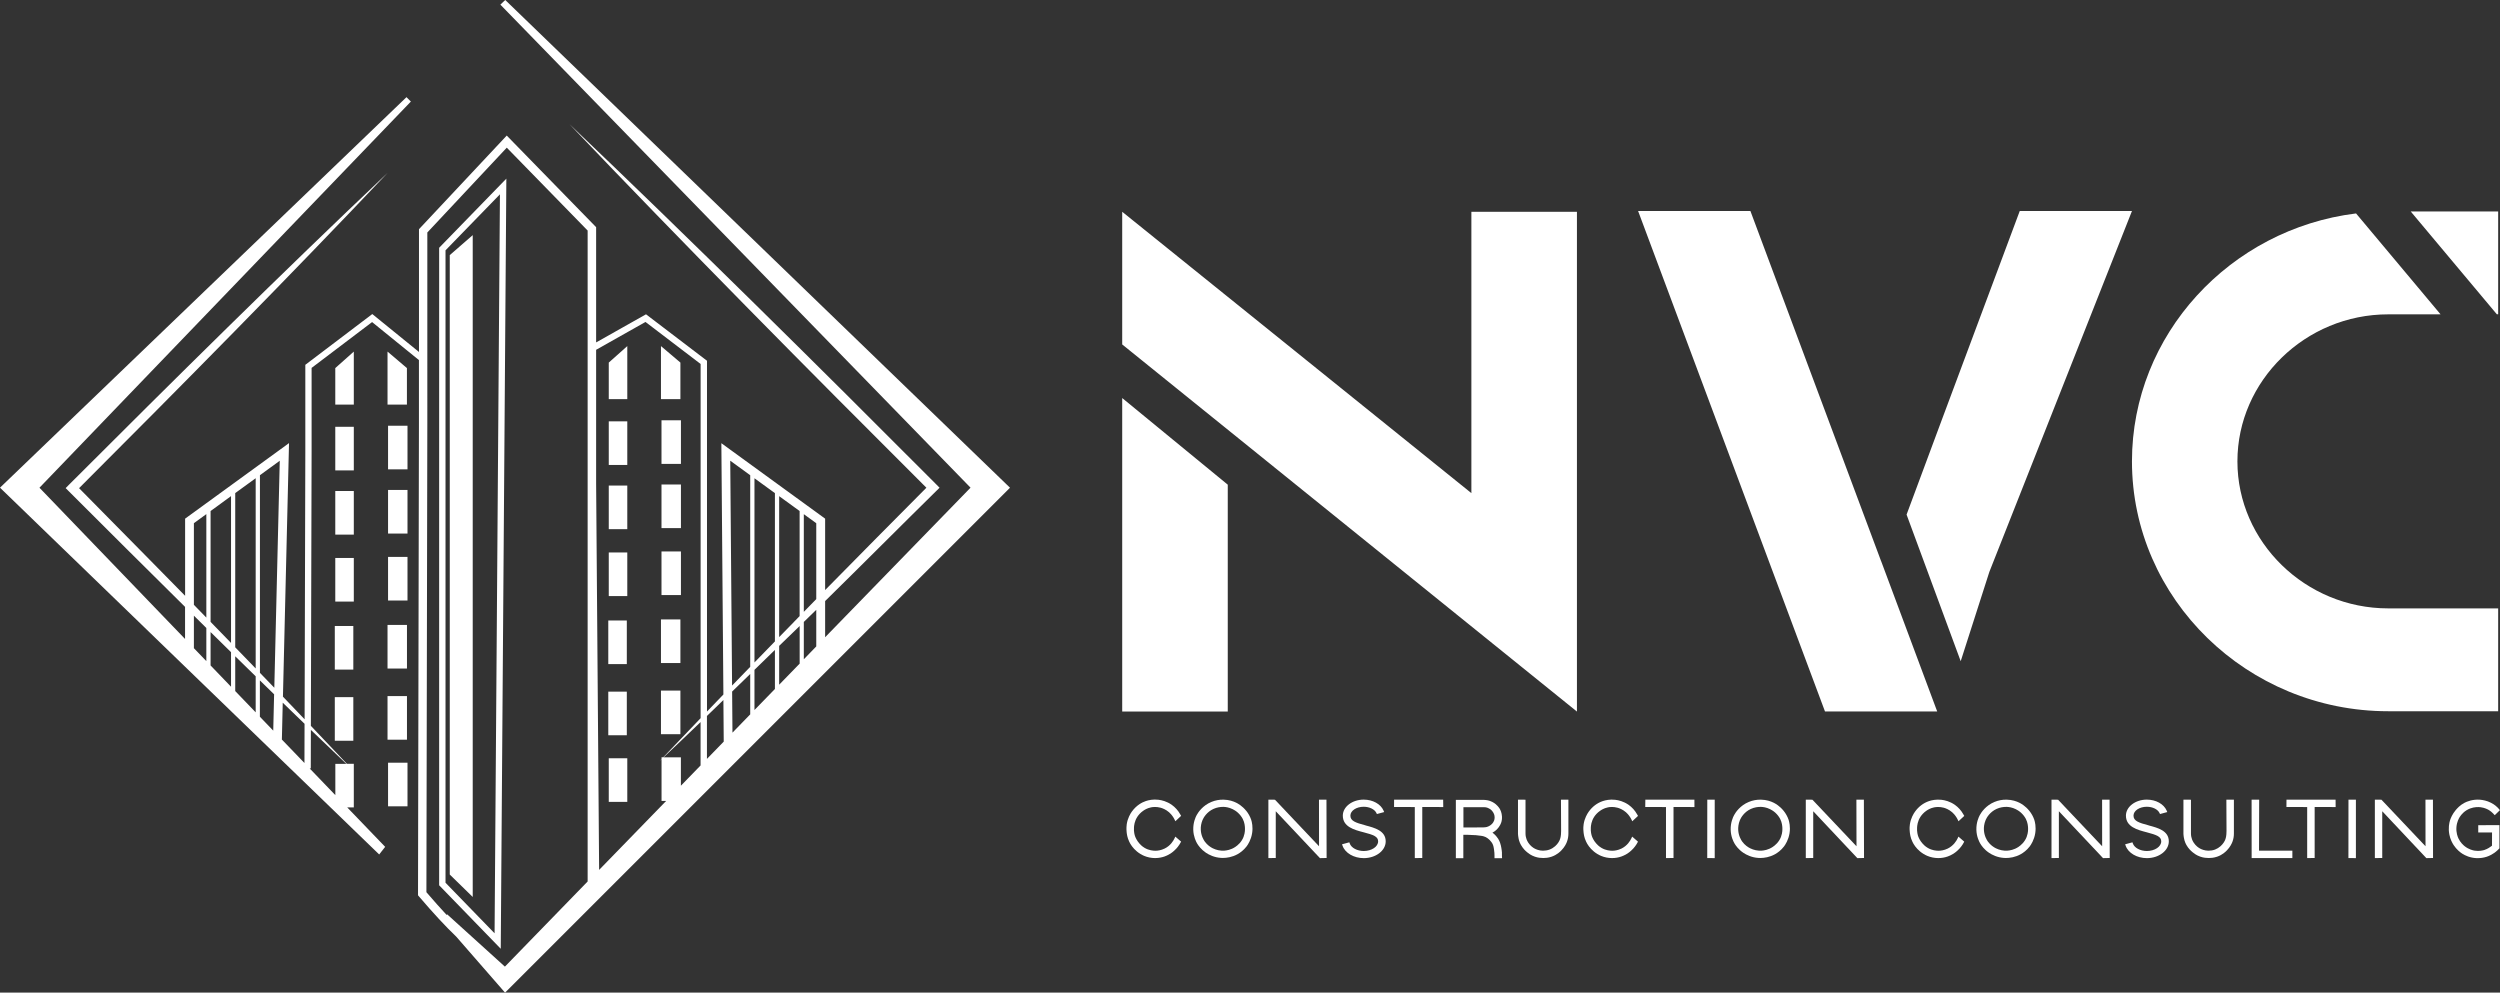
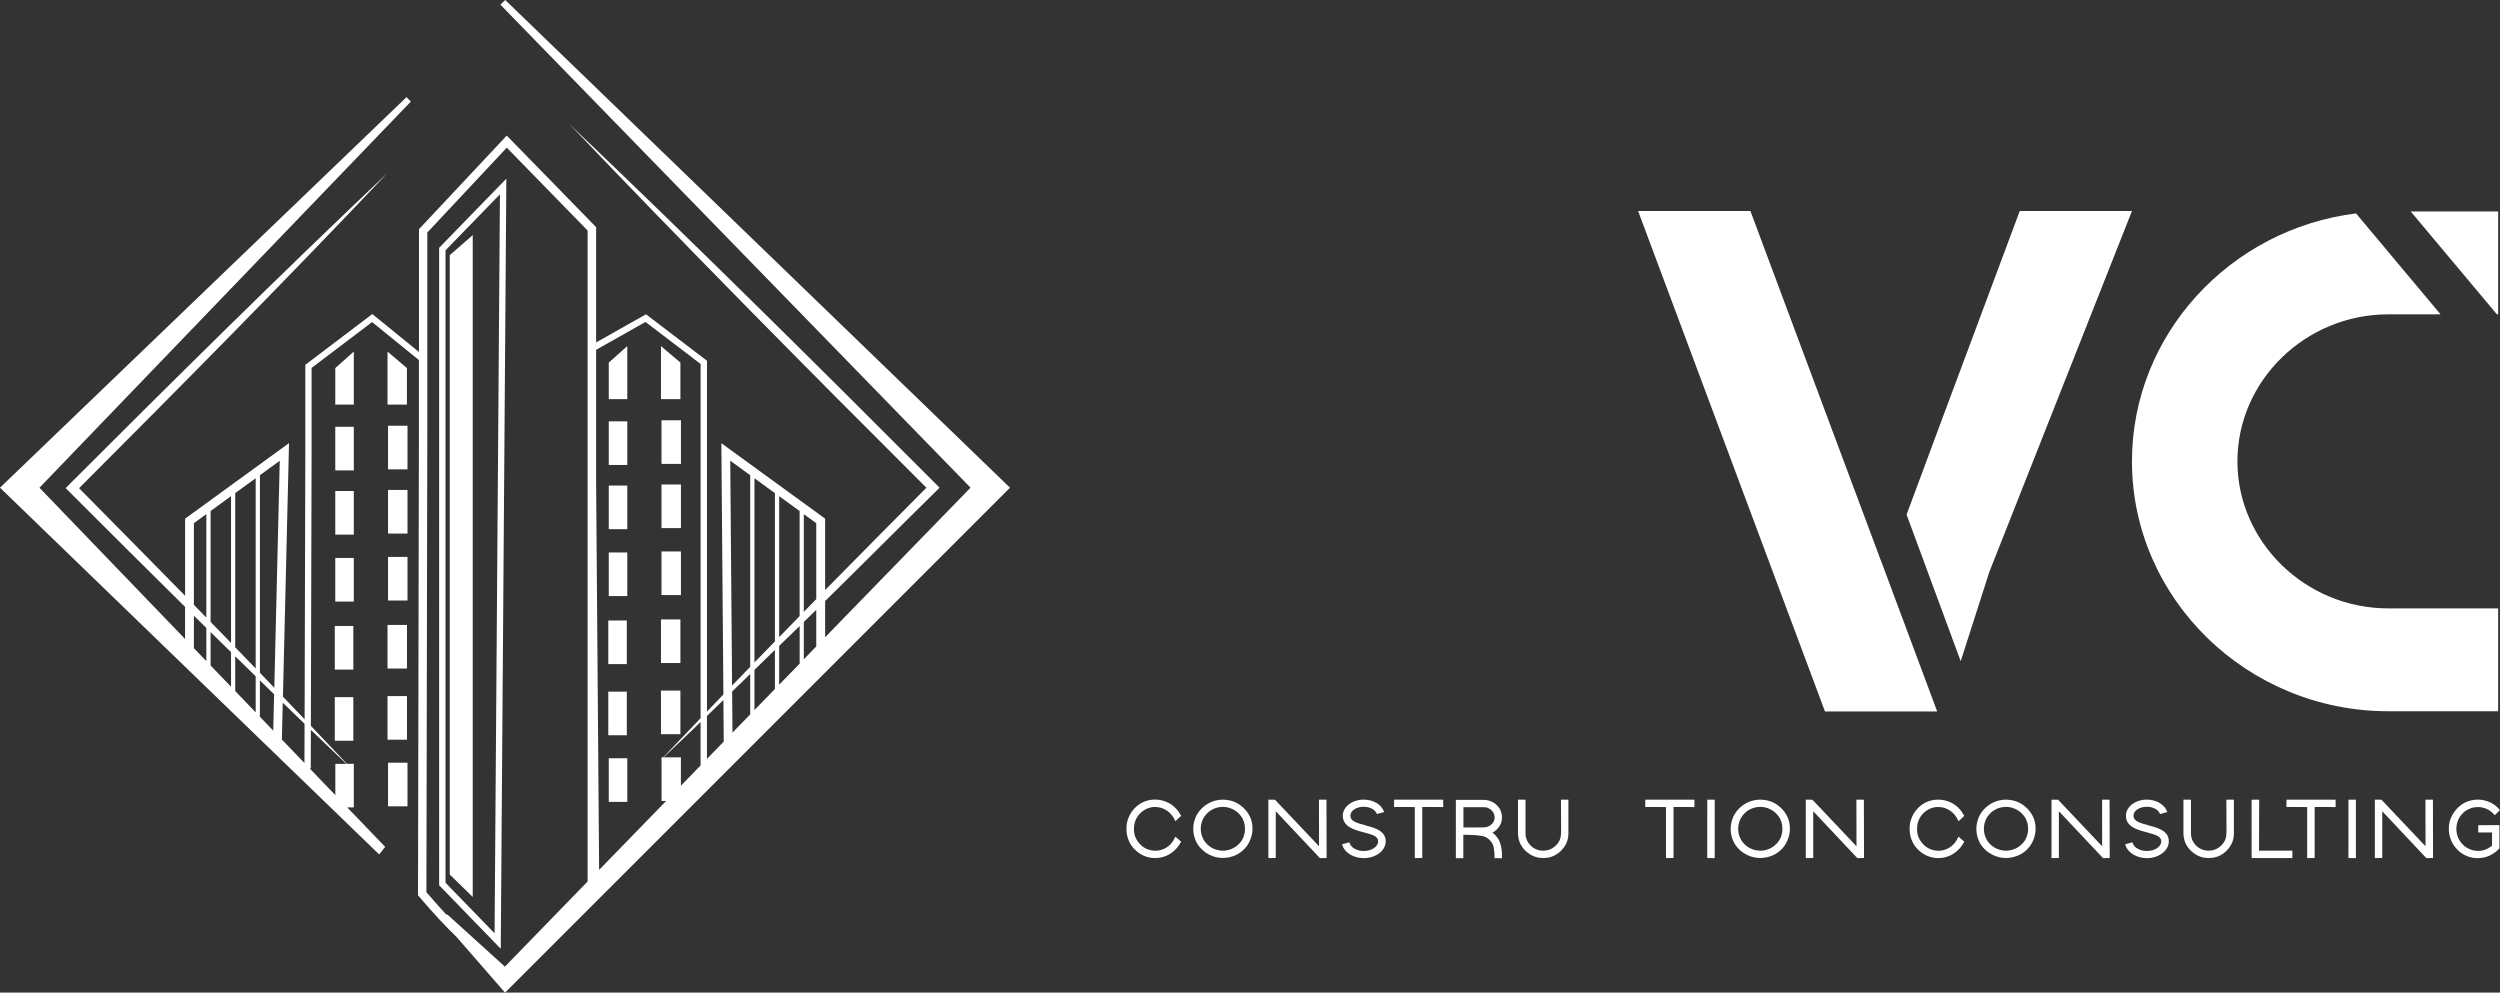
<svg xmlns="http://www.w3.org/2000/svg" id="_Слой_1" data-name="Слой 1" viewBox="0 0 518.22 205.75">
  <rect x="0" y="0" width="518.22" height="205.75" fill="#333333" stroke="none" />
  <defs>
    <style>      .cls-1 {        fill: #fff;      }    </style>
  </defs>
  <g>
    <g>
-       <path class="cls-1" d="M232.62,82.51v64.98h21.88v-47.02l-21.88-17.96Zm72.38-38.61v58.32l-72.38-58.32v27.5c31.41,25.36,62.85,50.74,94.26,76.1V43.9h-21.88Z" />
      <path class="cls-1" d="M418.67,43.74l-16.28,43.62-7.18,19.31,11.22,30.39,5.94-18.52,29.56-74.8h-23.26Zm-28.74,72.58l-13.55-36.29-13.54-36.29h-23.28l15.46,41.4,11.64,31.18,11.64,31.16h23.26c-3.87-10.39-7.75-20.77-11.62-31.16Z" />
      <path class="cls-1" d="M463.79,95.63c0-16.72,14.11-30.47,31.25-30.47h10.86l-17.52-20.92c-26.1,3.23-46.45,25.11-46.45,51.39,0,28.49,23.9,51.8,53.11,51.8h22.8v-21.32h-22.8c-17.14,0-31.25-13.76-31.25-30.47Zm35.92-51.8l17.86,21.32h.27v-21.32h-18.13Z" />
    </g>
    <g>
      <path class="cls-1" d="M237,168.05c.23-.16,.77-.52,1.58-.69,.37-.08,1.12-.17,2,.07,.36,.1,1.07,.35,1.75,.94,.21,.18,.61,.58,.96,1.17,.08,.14,.14,.26,.18,.34l.17,.35,1.19-1.11-.21-.36c-.42-.76-1.02-1.42-1.73-1.93-1.03-.72-2.08-.97-2.78-1.05-1.11-.13-2.02,.08-2.59,.27-.81,.27-1.96,.88-2.91,2.2-.31,.44-.86,1.35-1.05,2.6-.04,.29-.1,.89-.02,1.64,.04,.36,.12,1.12,.54,1.99,.25,.54,.74,1.32,1.6,2.03,.45,.37,.96,.68,1.48,.9,.71,.3,1.49,.46,2.27,.46h.02c.84,0,1.52-.18,1.95-.33,.28-.1,.72-.28,1.21-.59,.65-.42,1.05-.86,1.25-1.07,.17-.19,.42-.48,.64-.84,.09-.15,.17-.28,.22-.38l.11-.2-1.2-1.04-.16,.35c-.25,.54-.85,1.54-2.06,2.13-.74,.36-1.44,.45-1.89,.45-.44,0-1.34-.06-2.23-.58-.6-.35-.96-.76-1.12-.94-.52-.6-.77-1.17-.88-1.47-.09-.25-.29-.93-.23-1.82,.02-.36,.08-1.31,.74-2.29,.22-.32,.6-.79,1.21-1.21Z" />
      <path class="cls-1" d="M258.32,168.07c-.8-1-1.73-1.52-2.09-1.69-.55-.27-1.45-.6-2.6-.62-.87-.02-1.73,.14-2.52,.47-1.82,.75-2.74,2.16-3.05,2.72-.23,.42-.75,1.54-.71,3.06,.04,1.4,.57,2.44,.79,2.82,.25,.43,.83,1.25,1.83,1.93,.65,.44,1.73,.98,3.13,1.07,.11,0,.25,.01,.4,.01,.75,0,1.9-.14,3.06-.79,.49-.28,1.22-.78,1.85-1.61,.27-.36,.92-1.34,1.14-2.74,.2-1.27-.04-2.29-.2-2.79-.23-.67-.58-1.29-1.02-1.84Zm-.52,5.35c-.44,1.16-1.28,1.84-1.74,2.14-.91,.61-1.82,.74-2.29,.77-.81,.05-1.63-.12-2.38-.49-.46-.23-1.12-.66-1.65-1.39-.23-.32-.77-1.19-.83-2.42-.04-.7,.09-1.4,.36-2.05,.21-.48,.85-1.65,2.26-2.3,.73-.33,1.44-.42,1.95-.42,.07,0,.14,0,.2,0,.35,.01,1.07,.09,1.85,.48,.26,.13,.67,.36,1.08,.73,.41,.38,.76,.82,1,1.29,.39,.77,.43,1.47,.45,1.8,.01,.3,.05,1.02-.27,1.85Z" />
      <polygon class="cls-1" points="273.41 165.76 273.42 175.42 264.37 165.86 264.29 165.77 262.92 165.76 262.92 177.87 264.45 177.85 264.45 168.16 273.61 177.88 274.99 177.85 274.96 165.76 273.41 165.76" />
      <path class="cls-1" d="M283.07,171.09c-2.14-.56-3.15-.94-3.15-2.02,0-1.02,1.24-1.84,2.76-1.84,1.19,0,2.27,.53,2.63,1.29l.1,.22,1.51-.41-.13-.31c-.59-1.36-2.24-2.27-4.11-2.27-2.39,0-4.33,1.49-4.33,3.32,0,2.33,2.38,2.95,4.3,3.45,2.05,.53,3.02,.89,3.02,1.88,0,1.1-1.34,2-2.98,2-1.36,0-2.58-.65-2.9-1.55l-.09-.25-1.51,.41,.1,.29c.53,1.52,2.34,2.58,4.4,2.58,2.51,0,4.55-1.56,4.55-3.48,0-2.21-2.31-2.81-4.17-3.3Z" />
      <polygon class="cls-1" points="288.98 165.76 288.97 167.28 293.27 167.29 293.27 177.87 294.82 177.85 294.82 167.28 299.17 167.29 299.15 165.76 288.98 165.76" />
      <path class="cls-1" d="M311.34,176.79c-.02-.33-.07-.71-.14-1.09-.03-.18-.05-.29-.09-.44-.06-.27-.2-.82-.57-1.41-.28-.44-.56-.71-.72-.87-.1-.1-.25-.23-.45-.38,.33-.17,.64-.4,.9-.66,.64-.63,.89-1.33,.96-1.59,.06-.2,.14-.6,.11-1.11-.04-.76-.31-1.32-.47-1.6-.27-.43-.59-.74-.81-.93-.52-.43-1.03-.63-1.22-.69-.01,0-.37-.14-.9-.19-.19-.02-.34-.03-.41-.03h-5.75v12.1s1.55,0,1.55,0v-4.85c.38,0,.72,0,.99,0,.67,.02,1.2,.05,1.49,.07h.08c.15,.02,.54,.06,1.02,.12,.13,.01,.2,.03,.28,.04,.17,.03,.45,.09,.75,.23,.29,.14,.48,.29,.66,.45,.01,0,.31,.25,.57,.62,.08,.12,.14,.22,.17,.26,.03,.07,.09,.18,.15,.33,.05,.14,.07,.24,.1,.35,.03,.11,.04,.2,.07,.38,.04,.21,.06,.37,.06,.41v.08c.02,.07,.03,.16,.04,.26,.01,.13,.02,.23,.02,.32,0,.07,.01,.23,.01,.4,0,.08,0,.16,0,.24v.29h1.57s-.02-.38-.02-.38c0-.26,0-.5-.01-.73Zm-7.99-9.47h4.22c.15,0,.21,0,.36,.02,.75,.11,1.23,.59,1.35,.73,.37,.42,.48,.87,.51,1.04,.09,.52-.05,.92-.12,1.07-.2,.48-.53,.74-.68,.85,0,0-.37,.28-.79,.39h0c-.12,.03-.26,.05-.26,.05-.12,.02-.26,.03-.47,.04-.27,.02-2.67,.02-4.12,.02v-4.22Z" />
      <path class="cls-1" d="M323.57,165.76l.03,6.47c0,.29,0,.42-.03,.73-.02,.25-.06,.66-.25,1.13-.09,.22-.36,.79-.95,1.31-.34,.3-.73,.54-1.15,.7-.44,.17-.93,.23-1.39,.24-.81-.01-1.43-.29-1.73-.45-.3-.16-.86-.53-1.3-1.2-.33-.51-.47-.99-.51-1.23-.05-.23-.07-.46-.07-.7v-6.99s-1.56-.01-1.56-.01v.29c0,.06,0,5.89,0,6.14,0,.21,0,.41,0,.67,0,.06,.01,.21,.04,.43,.05,.43,.13,.74,.18,.92,.21,.74,.6,1.28,.73,1.46,.15,.21,.47,.61,.98,1.02,.25,.2,.77,.62,1.57,.89,.69,.24,1.28,.27,1.65,.27,.09,0,.16,0,.22,0,.28,0,.87-.02,1.58-.26,1.15-.39,1.84-1.09,2.06-1.33,.67-.69,1-1.39,1.13-1.75,.21-.55,.31-1.12,.31-1.71v-7.04h-1.55Z" />
-       <path class="cls-1" d="M331.71,168.05c.23-.16,.77-.52,1.58-.69,.37-.08,1.12-.17,2,.07,.36,.1,1.07,.35,1.75,.94,.17,.14,.59,.55,.96,1.17,.08,.14,.14,.26,.18,.34l.17,.36,1.19-1.11-.21-.36c-.42-.76-1.02-1.42-1.73-1.93-1.03-.72-2.08-.97-2.78-1.05-1.11-.13-2.02,.08-2.59,.27-1.17,.4-2.15,1.14-2.91,2.2-.31,.44-.86,1.35-1.05,2.59-.04,.23-.11,.85-.02,1.64,.04,.36,.12,1.12,.54,1.99,.25,.54,.74,1.32,1.6,2.03,.45,.37,.96,.68,1.48,.9,.71,.3,1.49,.46,2.27,.46h.02c.67,0,1.34-.11,1.95-.33,.28-.1,.72-.28,1.21-.59,.65-.42,1.05-.86,1.25-1.07,.24-.27,.46-.55,.64-.84,.1-.15,.17-.28,.22-.38l.1-.2-1.2-1.04-.16,.35c-.25,.54-.86,1.54-2.06,2.13-.74,.36-1.44,.45-1.89,.45-.44,0-1.34-.06-2.23-.58-.6-.35-.95-.75-1.12-.94-.52-.59-.77-1.17-.88-1.47-.09-.25-.29-.94-.23-1.82,.02-.36,.08-1.31,.74-2.29,.22-.32,.6-.79,1.22-1.21Z" />
      <polygon class="cls-1" points="341.06 165.76 341.04 167.28 345.34 167.29 345.34 177.87 346.9 177.85 346.9 167.28 351.24 167.29 351.23 165.76 341.06 165.76" />
      <polygon class="cls-1" points="353.89 177.86 355.44 177.88 355.44 165.76 353.9 165.76 353.89 177.86" />
      <path class="cls-1" d="M369.72,168.07c-.8-1-1.73-1.52-2.09-1.69-.55-.27-1.45-.6-2.6-.62-.87-.02-1.73,.14-2.52,.47-1.82,.75-2.74,2.16-3.05,2.73-.23,.42-.75,1.54-.71,3.06,.04,1.41,.57,2.44,.79,2.82,.25,.43,.82,1.25,1.83,1.93,.65,.44,1.73,.98,3.13,1.07,.11,0,.25,.01,.4,.01,.75,0,1.9-.14,3.06-.79,.49-.28,1.22-.78,1.85-1.61,.27-.36,.92-1.34,1.14-2.74,.21-1.33-.07-2.39-.2-2.79-.23-.67-.58-1.29-1.02-1.84Zm-.52,5.35c-.44,1.16-1.28,1.84-1.74,2.14-.91,.61-1.82,.74-2.29,.77-.81,.05-1.63-.12-2.38-.49-.46-.23-1.12-.66-1.65-1.39-.23-.32-.77-1.19-.83-2.42-.02-.48,.02-1.23,.36-2.05,.21-.48,.85-1.65,2.26-2.3,.73-.33,1.44-.42,1.95-.42,.07,0,.14,0,.2,0,.35,.01,1.07,.09,1.85,.48,.26,.13,.67,.36,1.08,.73,.41,.38,.76,.82,1,1.29,.39,.77,.43,1.47,.45,1.8,.01,.3,.05,1.02-.27,1.85Z" />
      <polygon class="cls-1" points="384.81 165.76 384.83 175.42 375.78 165.86 375.69 165.77 374.32 165.76 374.32 177.87 375.86 177.85 375.86 168.16 384.92 177.79 385.01 177.88 386.39 177.85 386.36 165.76 384.81 165.76" />
      <path class="cls-1" d="M399.33,168.05c.23-.16,.77-.52,1.58-.69,.37-.07,1.12-.17,2,.07,.36,.1,1.07,.35,1.75,.94,.21,.18,.61,.58,.96,1.17,.08,.14,.14,.26,.18,.34l.17,.36,1.2-1.11-.21-.36c-.42-.76-1.02-1.42-1.73-1.93-1.03-.72-2.08-.97-2.78-1.05-1.11-.12-2.02,.08-2.59,.27-1.17,.4-2.15,1.14-2.91,2.2-.31,.44-.86,1.35-1.05,2.59-.04,.23-.11,.85-.02,1.64,.04,.36,.12,1.12,.54,1.99,.25,.54,.74,1.32,1.6,2.03,.45,.37,.96,.68,1.48,.9,.71,.3,1.49,.46,2.27,.46h.02c.67,0,1.34-.11,1.95-.33,.28-.1,.72-.28,1.21-.59,.65-.42,1.05-.86,1.25-1.07,.24-.27,.46-.55,.64-.84,.09-.15,.17-.28,.22-.38l.1-.2-1.2-1.04-.16,.35c-.25,.54-.86,1.54-2.06,2.13-.74,.36-1.44,.45-1.89,.45-.46,0-1.34-.06-2.23-.58-.6-.35-.95-.75-1.12-.94-.52-.59-.77-1.17-.88-1.47-.09-.25-.29-.94-.23-1.82,.02-.36,.08-1.31,.74-2.29,.22-.32,.6-.79,1.21-1.21Z" />
      <path class="cls-1" d="M420.65,168.07c-.8-1-1.73-1.52-2.09-1.69-.55-.27-1.45-.6-2.6-.62-.87-.02-1.73,.14-2.52,.47-1.82,.75-2.74,2.16-3.05,2.73-.23,.42-.75,1.54-.71,3.06,.04,1.41,.57,2.44,.79,2.82,.25,.43,.82,1.25,1.83,1.93,.65,.44,1.73,.98,3.13,1.07,.12,0,.25,.01,.4,.01,.75,0,1.9-.14,3.06-.79,.49-.28,1.22-.78,1.85-1.61,.27-.36,.92-1.34,1.14-2.74,.21-1.33-.07-2.39-.2-2.79-.23-.67-.58-1.29-1.02-1.84Zm-.52,5.35c-.44,1.16-1.28,1.84-1.74,2.14-.91,.61-1.82,.74-2.29,.77-.81,.05-1.63-.12-2.38-.49-.46-.23-1.12-.66-1.65-1.39-.23-.32-.77-1.19-.83-2.42-.03-.48,.02-1.23,.36-2.05,.21-.48,.85-1.65,2.26-2.3,.73-.33,1.44-.42,1.95-.42,.07,0,.14,0,.2,0,.35,.01,1.07,.09,1.85,.48,.26,.13,.67,.36,1.08,.73,.41,.38,.76,.82,1,1.29,.39,.77,.43,1.47,.45,1.8,.01,.3,.05,1.02-.27,1.85Z" />
      <polygon class="cls-1" points="435.74 165.76 435.75 175.42 426.7 165.86 426.62 165.77 425.25 165.76 425.25 177.87 426.78 177.85 426.78 168.16 435.85 177.79 435.94 177.88 437.32 177.85 437.29 165.76 435.74 165.76" />
      <path class="cls-1" d="M445.4,171.09c-2.14-.56-3.15-.94-3.15-2.02,0-1.02,1.24-1.84,2.76-1.84,1.19,0,2.27,.53,2.63,1.29l.1,.22,1.51-.41-.13-.31c-.59-1.36-2.24-2.27-4.11-2.27-2.39,0-4.33,1.49-4.33,3.32,0,2.33,2.38,2.95,4.3,3.45,2.05,.54,3.02,.89,3.02,1.88,0,1.1-1.34,2-2.98,2-1.37,0-2.58-.65-2.9-1.55l-.09-.25-1.51,.41,.1,.29c.53,1.52,2.34,2.58,4.4,2.58,2.51,0,4.55-1.56,4.55-3.48,0-2.21-2.31-2.81-4.17-3.3Z" />
      <path class="cls-1" d="M461.5,165.76l.03,6.47c0,.29,0,.42-.03,.73-.02,.23-.06,.65-.25,1.13-.09,.22-.36,.78-.95,1.31-.34,.3-.73,.54-1.14,.7-.44,.17-.92,.24-1.39,.24-.81-.01-1.43-.29-1.73-.45-.3-.16-.86-.53-1.3-1.2-.32-.48-.45-.93-.51-1.23-.05-.23-.07-.46-.07-.7v-6.99s-1.56-.01-1.56-.01v.29c0,.06,0,5.89,0,6.14,0,.21,0,.41,0,.67,0,.06,.01,.21,.04,.44,.02,.13,.07,.53,.18,.91,.21,.74,.6,1.28,.73,1.46,.12,.16,.45,.59,.99,1.02,.25,.2,.77,.62,1.57,.89,.69,.24,1.29,.27,1.65,.27,.09,0,.16,0,.22,0,.28,0,.86-.02,1.58-.26,1.15-.38,1.83-1.09,2.06-1.33,.67-.69,.99-1.39,1.13-1.75,.21-.55,.31-1.12,.31-1.71v-7.04h-1.55Z" />
      <polygon class="cls-1" points="468.3 165.76 466.73 165.76 466.74 177.86 475.18 177.86 475.18 176.33 468.27 176.33 468.3 165.76" />
      <polygon class="cls-1" points="473.96 165.76 473.95 167.28 478.25 167.29 478.25 177.87 479.8 177.85 479.8 167.28 484.15 167.29 484.14 165.76 473.96 165.76" />
      <polygon class="cls-1" points="486.8 177.86 488.35 177.88 488.35 165.76 486.81 165.76 486.8 177.86" />
      <polygon class="cls-1" points="502.77 165.76 502.78 175.42 493.73 165.86 493.65 165.77 492.28 165.76 492.28 177.87 493.81 177.85 493.81 168.16 502.87 177.79 502.96 177.88 504.34 177.85 504.32 165.76 502.77 165.76" />
      <path class="cls-1" d="M513.71,171.06v1.5h2.86s-.01,2.74-.01,2.74c-.05,.05-.12,.1-.2,.15-.17,.13-.68,.51-1.38,.74-.29,.09-1.05,.29-2.01,.14-.34-.05-1.22-.25-2.06-.91-.37-.29-.9-.8-1.28-1.58-.17-.33-.54-1.24-.44-2.41,.09-1.06,.51-1.81,.69-2.09,.3-.47,.98-1.32,2.17-1.76,.86-.32,1.65-.31,2.16-.25,.86,.11,1.5,.45,1.79,.64,.27,.17,.52,.38,.75,.61l.38,.4,1.07-1.04-.17-.21c-.06-.08-.16-.19-.28-.31-.58-.59-1.17-.9-1.39-1.01-.87-.45-1.72-.59-2.28-.64-1.56-.12-2.74,.4-3.18,.62-1.01,.52-1.58,1.21-1.86,1.53-.72,.86-1.04,1.69-1.18,2.12-.16,.53-.4,1.61-.14,2.94,.19,.99,.59,1.73,.88,2.18,.63,.96,1.39,1.53,1.79,1.79,.61,.39,1.62,.87,2.95,.93,.09,0,.19,0,.28,0,.62,0,1.23-.09,1.82-.28,.47-.15,1.39-.53,2.25-1.34,.14-.13,.25-.25,.33-.33l.08-.08v-4.81s-4.42,.01-4.42,.01Z" />
    </g>
  </g>
  <g>
    <polygon class="cls-1" points="73.34 72.88 69.5 76.3 69.5 83.87 73.34 83.87 73.34 72.88" />
    <polygon class="cls-1" points="84.35 76.3 80.33 72.88 80.33 83.87 84.35 83.87 84.35 76.3" />
    <rect class="cls-1" x="69.5" y="88.47" width="3.84" height="9.04" />
    <rect class="cls-1" x="80.44" y="88.25" width="4.03" height="9.04" />
    <rect class="cls-1" x="69.5" y="101.78" width="3.84" height="9.04" />
    <rect class="cls-1" x="80.44" y="101.56" width="4.03" height="9.04" />
    <rect class="cls-1" x="69.5" y="115.66" width="3.84" height="9.04" />
    <rect class="cls-1" x="80.44" y="115.44" width="4.03" height="9.04" />
    <rect class="cls-1" x="69.4" y="129.76" width="3.84" height="9.04" />
    <rect class="cls-1" x="80.33" y="129.54" width="4.03" height="9.04" />
    <rect class="cls-1" x="69.4" y="144.51" width="3.84" height="9.04" />
    <rect class="cls-1" x="80.33" y="144.29" width="4.03" height="9.04" />
    <rect class="cls-1" x="80.44" y="158.1" width="4.03" height="9.04" />
    <path class="cls-1" d="M104.97,37.02l-13.94,14.34V183.51l12.77,13.16,1.16-159.66Zm-2.45,156.44l-10.17-10.48V51.89l11.28-11.61-1.11,153.18Z" />
    <polygon class="cls-1" points="97.99 48.74 93.23 52.88 93.23 181.28 97.99 185.93 97.99 48.74" />
    <path class="cls-1" d="M209.35,101.09L104.99,.25l-.26-.25-1.01,.96,97.46,100.13-30.14,31v-7.5c7.54-7.4,16.32-16.22,23.04-22.82l.68-.67s-.68-.69-.68-.69c-24.26-24.35-51.13-50.95-76.02-74.66,23.49,24.66,49.81,51.26,73.97,75.35-6.18,6.21-14.1,14.2-20.99,21.21v-14.8l-21.51-15.64,.42,52.09c-1.14,1.18-2.28,2.36-3.4,3.53V74.78l-12.64-9.63-10.34,5.83v-23.89l-18.53-18.99-18.19,19.41v25.45l-9.68-7.86-13.88,10.52v18.06l-.15,55.42c-1.49-1.56-2.99-3.12-4.49-4.69l1.26-52.56-21.54,15.66v15.99c-2.78-2.84-5.54-5.65-8.23-8.37,0,0-12.5-12.67-13.75-13.94,21.21-21.22,43.31-43.56,63.95-65.35C58.32,56.69,35.72,79.06,14.3,100.48l-.69,.7s.69,.69,.69,.69c7.79,7.78,15.88,15.85,24.06,23.93v6.65l-30.18-31.35L85.17,21.05l-.91-.91L0,101.09l78.6,76.03,1.24-1.58-7.87-8.18h1.37v-9.04h-1.44c-2.44-2.58-4.93-5.21-7.46-7.86l.15-56.79v-17.41l12.54-9.5,9.71,7.88v13.07l-.19,97.55v.32s.21,.25,.21,.25c2.94,3.45,5.52,6.23,7.71,8.32l10.12,11.61,104.67-104.66ZM63.13,150.02l-.02,8.14-4.68-4.86,.18-7.64c1.51,1.47,3.01,2.91,4.52,4.37Zm-9.26-1.45v-7.53c.98,.96,1.97,1.92,2.95,2.88l-.18,7.53-2.77-2.88Zm-.87-.91l-4.24-4.41v-7.21c1.42,1.39,2.83,2.77,4.24,4.15v7.47Zm-4.24-13.49v-31.96l4.24-3.08v39.43c-1.41-1.46-2.83-2.92-4.24-4.38Zm-.87-.9c-1.42-1.46-2.83-2.91-4.24-4.36v-22.98l4.24-3.09v30.43Zm0,1.92v7.16l-4.24-4.41v-6.92c1.41,1.39,2.83,2.78,4.24,4.17Zm8.97,7.37c-.99-1.03-1.99-2.06-2.98-3.09v-40.97l4.11-2.99-1.13,47.05Zm-16.67-34.11l2.58-1.88v21.45c-.86-.88-1.73-1.77-2.58-2.65v-16.92Zm0,19.17c.86,.85,1.72,1.7,2.58,2.55v6.87l-2.58-2.68v-6.74Zm31.6,30.72h-2.28v6.48l-5.32-5.53h.23s.02-7.99,.02-7.99c2.47,2.38,4.92,4.72,7.35,7.04Zm89.72-16.42v-8.04c1.42-1.38,2.79-2.71,4.07-3.94,.06-.06,.12-.12,.18-.17v7.79l-4.24,4.36Zm3.06-12.99c-.97,.99-2,2.05-3.06,3.13v-29.21l4.24,3.08v21.78c-.4,.41-.8,.82-1.18,1.21Zm-3.94,4.03c-1.37,1.4-2.79,2.86-4.24,4.36v-38.18l4.24,3.08v30.74Zm0,1.77v8.09l-4.24,4.36v-8.33c1.45-1.41,2.87-2.79,4.24-4.13Zm-5.12,13.35l-3.68,3.79-.07-8.52c1.26-1.22,2.51-2.44,3.75-3.64v8.38Zm-14.37,14.78v-5.87h-3.59c2.36-2.22,4.96-4.71,7.67-7.31v8.99l-4.08,4.2Zm28.06-28.86l-2.58,2.66v-7.74c.84-.81,1.7-1.65,2.58-2.51v7.59Zm0-9.81c-.89,.9-1.75,1.78-2.58,2.64v-20.25l2.58,1.88v15.73Zm-17.83-28.69l4.14,3.01v39.72c-1.24,1.28-2.5,2.58-3.76,3.88l-.38-46.61Zm-1.42,49.61l.07,8.62-3.48,3.58v-8.9c1.13-1.09,2.27-2.19,3.41-3.3Zm-16.16-78.38l11.44,8.72v73.42c-2.77,2.88-5.41,5.64-7.75,8.11h-.35v.37c-.12,.13-.25,.27-.38,.4,.12-.11,.25-.24,.38-.35v8.63h.95l-13.89,14.29-.62-80.04v-27.77l10.23-5.77Zm-45.21,21V48.19l16.47-17.58,16.76,17.18V182.72l-17.15,17.65-11.97-10.84-.11,.12c-1.3-1.39-2.69-2.96-4.19-4.71l.19-97.23Z" />
    <polygon class="cls-1" points="130.03 71.74 126.19 75.16 126.19 82.73 130.03 82.73 130.03 71.74" />
    <polygon class="cls-1" points="141.04 75.16 137.01 71.74 137.01 82.73 141.04 82.73 141.04 75.16" />
    <rect class="cls-1" x="126.19" y="87.34" width="3.84" height="9.04" />
    <rect class="cls-1" x="137.12" y="87.12" width="4.03" height="9.04" />
    <rect class="cls-1" x="126.19" y="100.65" width="3.84" height="9.04" />
    <rect class="cls-1" x="137.12" y="100.43" width="4.03" height="9.04" />
    <rect class="cls-1" x="126.19" y="114.52" width="3.84" height="9.04" />
    <rect class="cls-1" x="137.12" y="114.31" width="4.03" height="9.04" />
    <rect class="cls-1" x="126.09" y="128.62" width="3.84" height="9.04" />
    <rect class="cls-1" x="137.01" y="128.4" width="4.03" height="9.04" />
    <rect class="cls-1" x="126.09" y="143.37" width="3.84" height="9.04" />
    <rect class="cls-1" x="137.01" y="143.15" width="4.03" height="9.04" />
    <rect class="cls-1" x="126.19" y="157.18" width="3.84" height="9.04" />
  </g>
</svg>